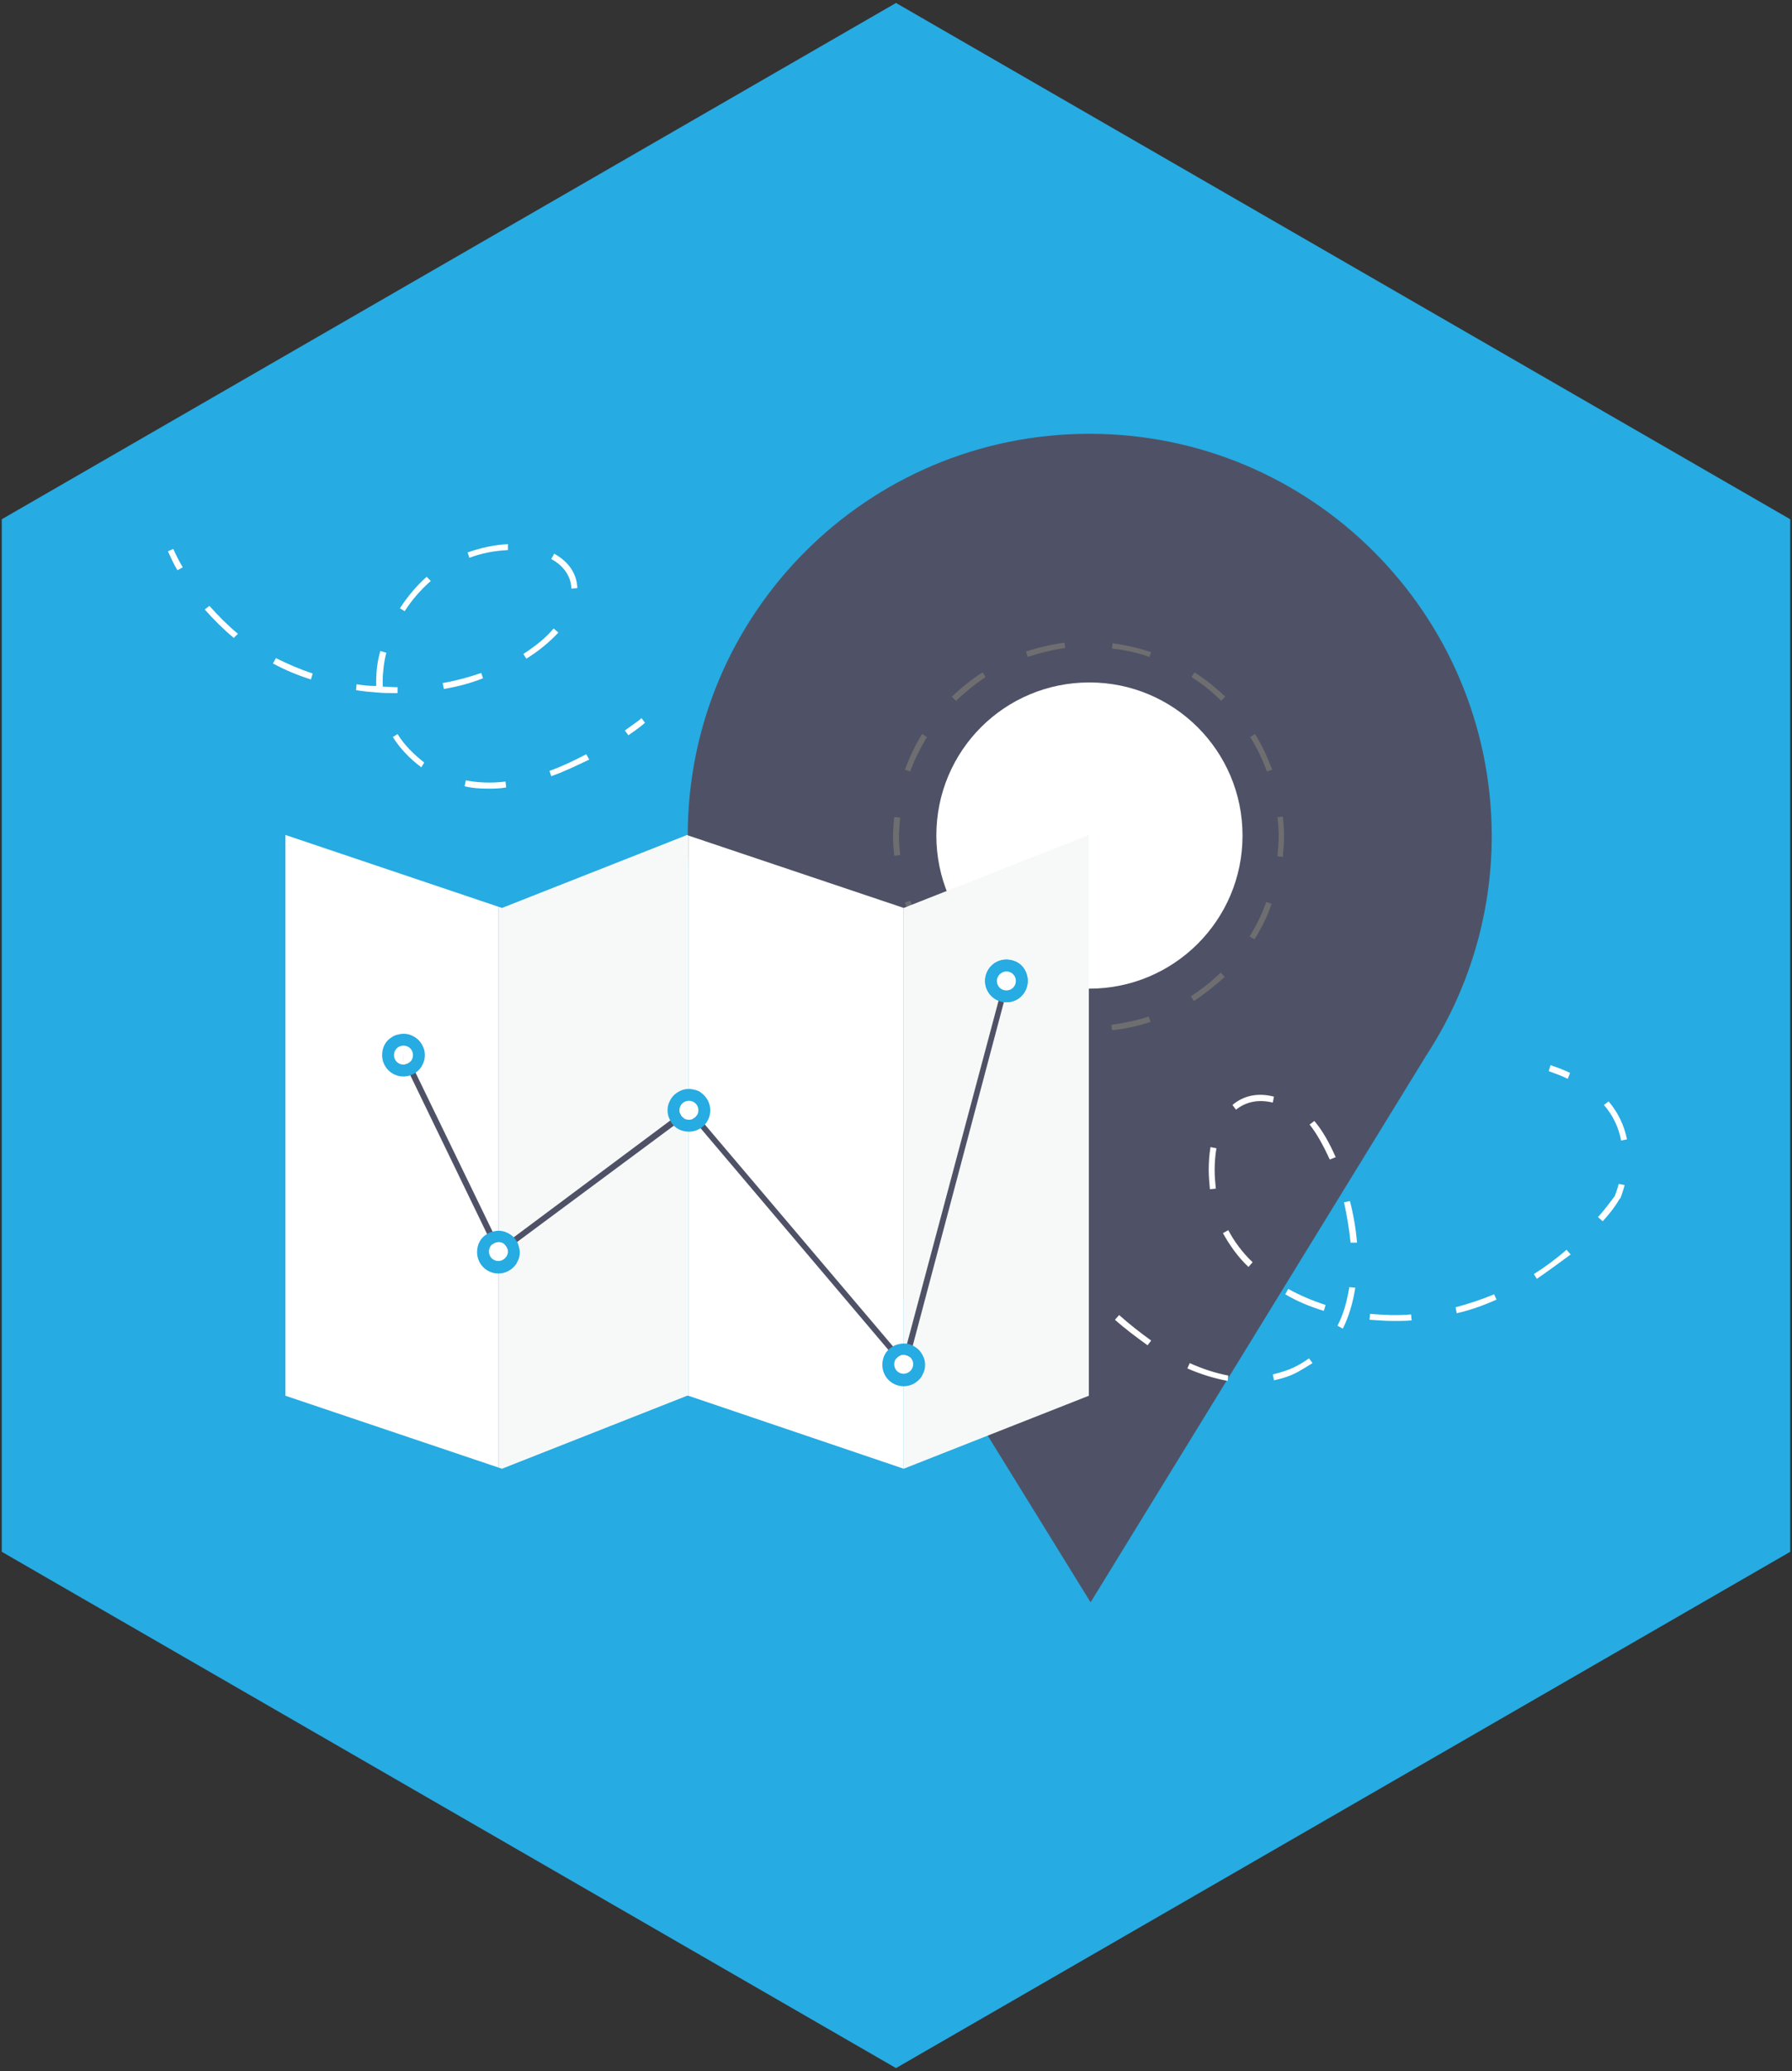
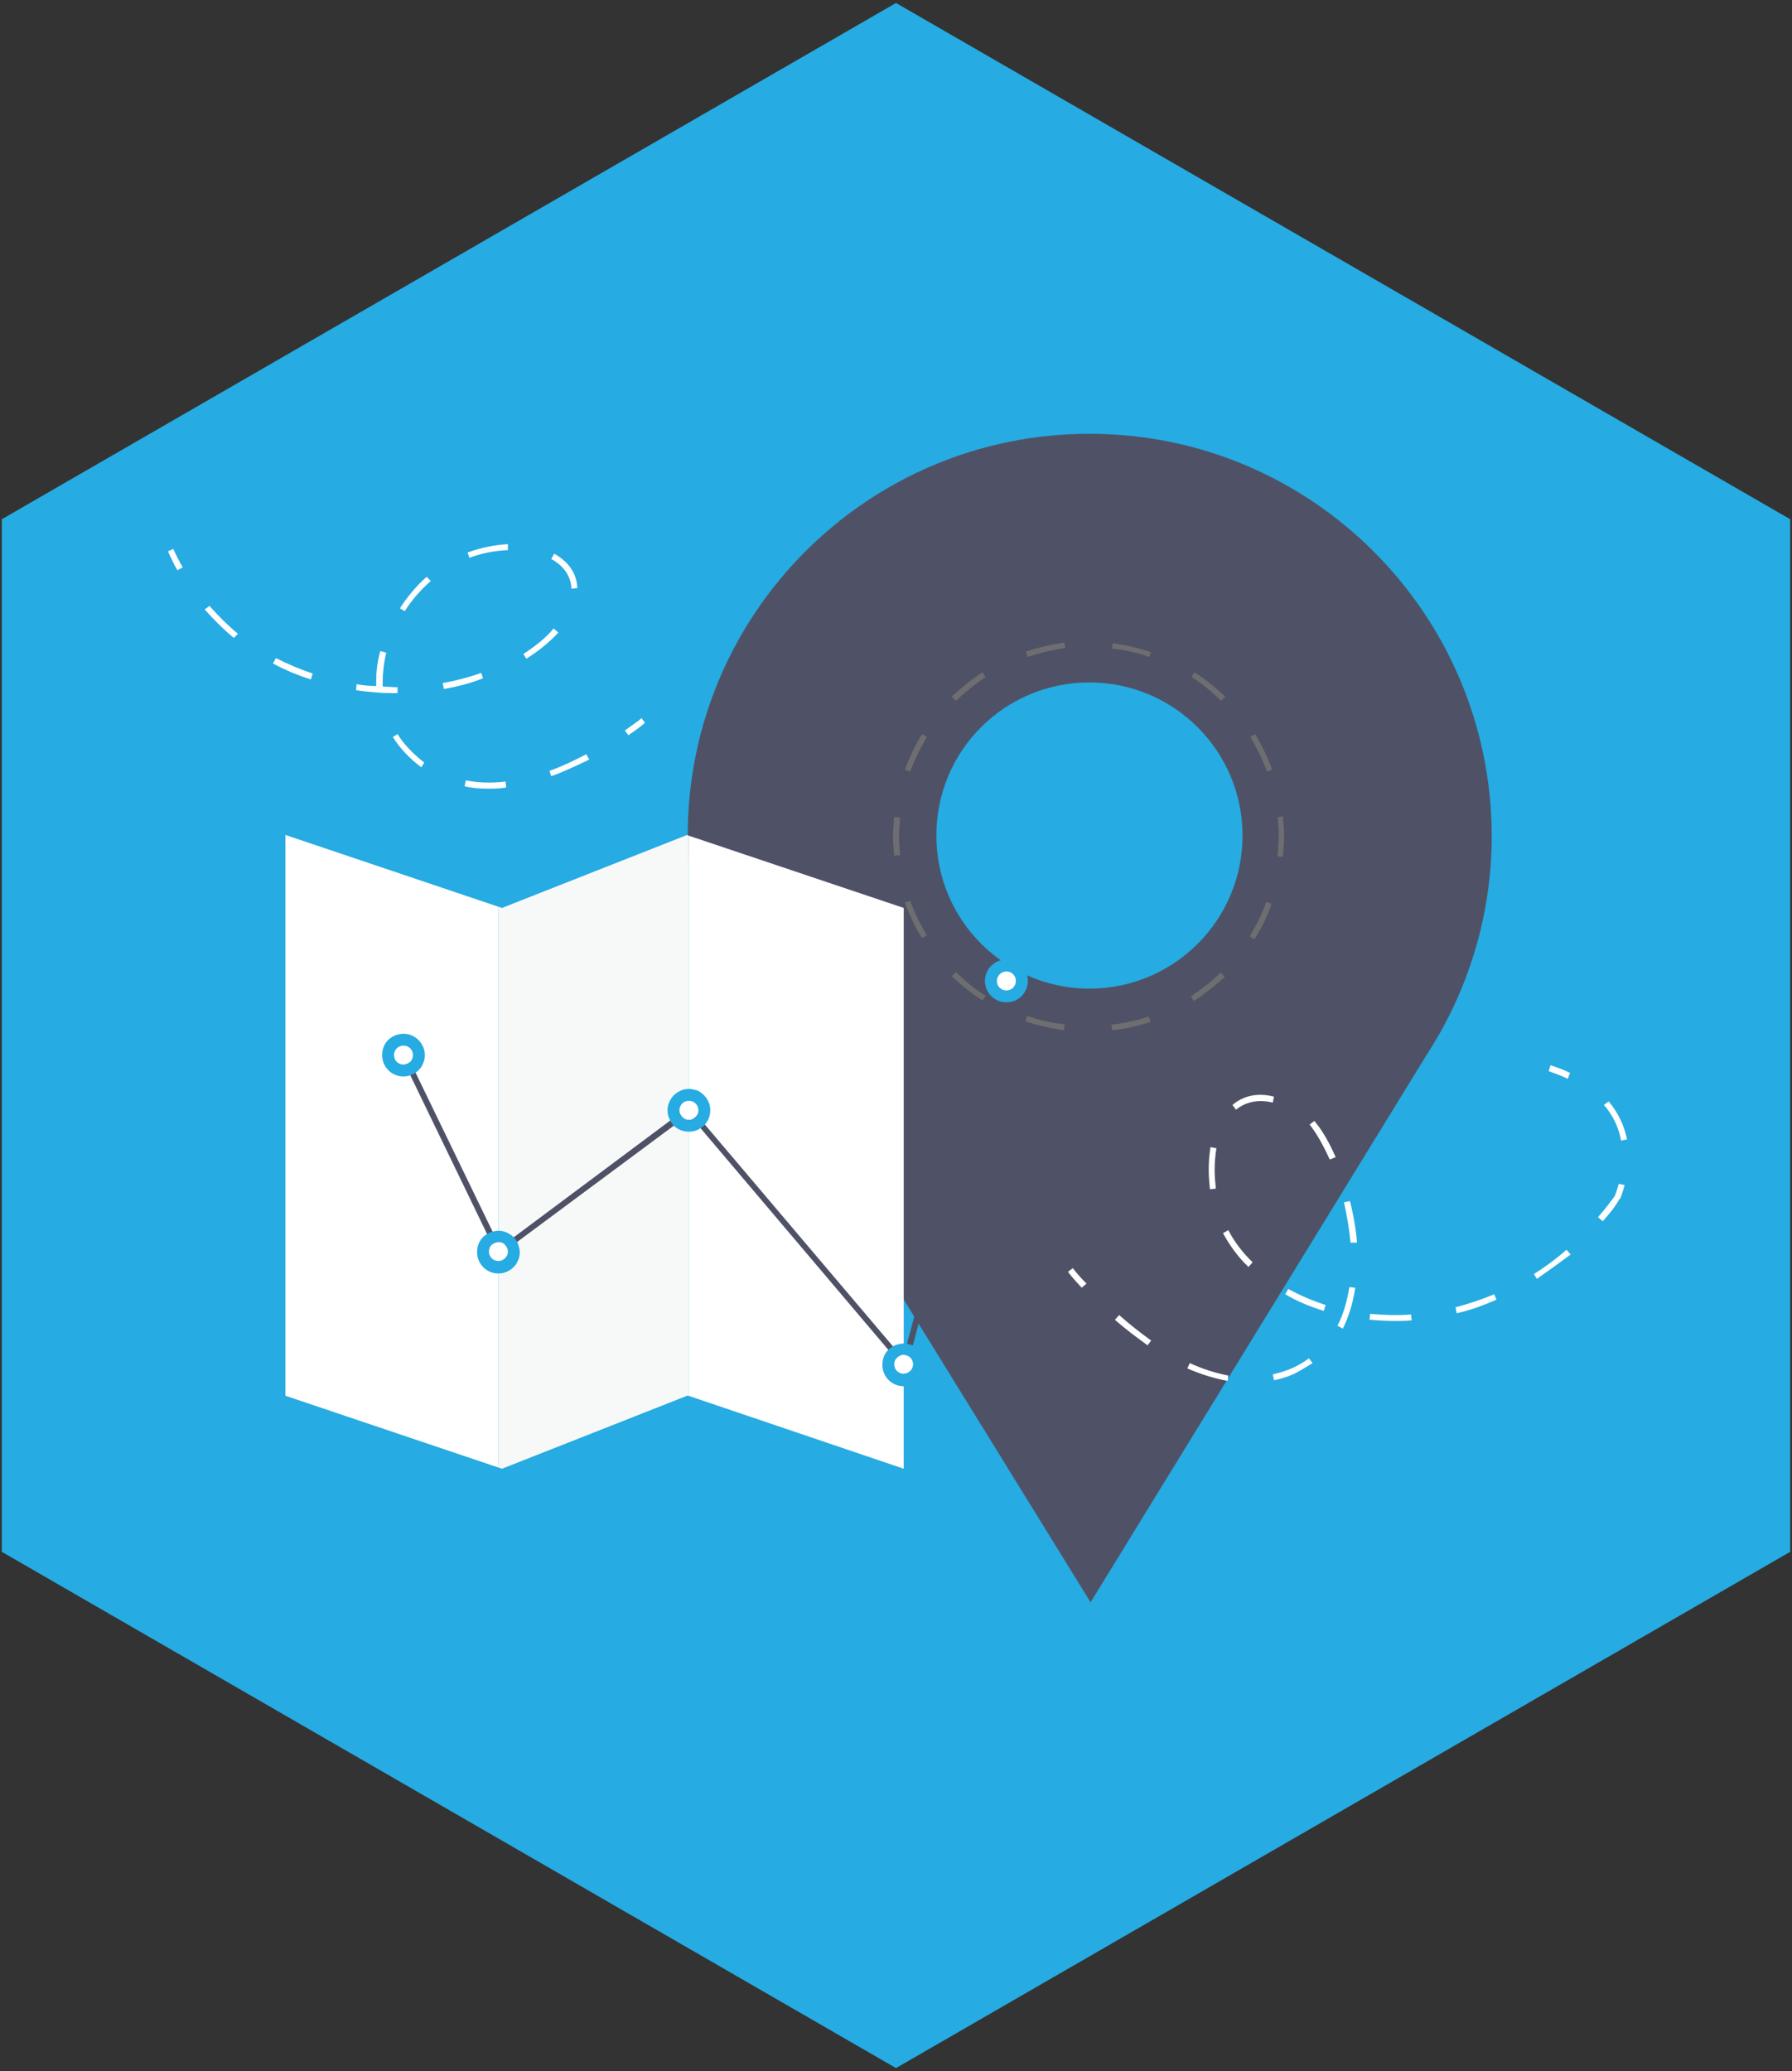
<svg xmlns="http://www.w3.org/2000/svg" version="1.1" id="Layer_1" x="0px" y="0px" viewBox="0 0 302 349" enable-background="new 0 0 302 349" xml:space="preserve">
  <rect x="0" y="0" width="302" height="349" fill="#333333" stroke="none" />
  <g>
    <g>
      <polygon fill="#26ABE2" points="151,0.5 0.3,87.5 0.3,261.5 151,348.5 301.7,261.5 301.7,87.5   " />
    </g>
    <path fill="none" d="M160.3,140.8c0,14.2,11.5,25.8,25.8,25.8V115C171.9,115,160.3,126.6,160.3,140.8z" />
-     <path fill="#FFFFFF" d="M183.7,109.5c-17.9,0-32.4,14.5-32.4,32.4c0,17.8,14.3,32.3,32.1,32.4c0.1,0,0.2,0,0.3,0   c17.9,0,32.4-14.5,32.4-32.4S201.6,109.5,183.7,109.5z" />
    <path fill="none" d="M211.9,140.8c0-14.2-11.5-25.8-25.8-25.8v51.6C200.3,166.6,211.9,155,211.9,140.8z" />
    <path fill="#4F5266" d="M183.6,73.1c-37.4,0-67.7,30.3-67.7,67.7c0,13.2,3.8,25.5,10.3,35.9l57.4,93l0.2,0.3l56.6-92.2   c6.9-10.6,11-23.3,11-37C251.3,103.4,221,73.1,183.6,73.1z M183.6,166.6c-14.2,0-25.8-11.5-25.8-25.8s11.5-25.8,25.8-25.8   c14.2,0,25.8,11.5,25.8,25.8S197.8,166.6,183.6,166.6z" />
    <g>
      <path fill="#FFFFFF" d="M105.9,123.9l-0.6-0.8c1.7-1.2,2.8-2,2.8-2.1l0.6,0.8C108.7,121.8,107.7,122.7,105.9,123.9z" />
      <path fill="#FFFFFF" d="M82.2,132.9c-1.4,0-2.7-0.1-3.9-0.4l0.2-1c2,0.4,4.3,0.5,6.7,0.2l0.1,1C84.2,132.9,83.1,132.9,82.2,132.9z     M92.9,130.8l-0.3-0.9c2-0.7,4.1-1.7,6.2-2.8l0.5,0.9C97,129.1,94.9,130.1,92.9,130.8z M71,129.3c-2-1.5-3.6-3.2-4.8-5.1l0.8-0.5    c1.1,1.8,2.7,3.4,4.5,4.8L71,129.3z M66.7,116.8c-1,0-2.1,0-3.1-0.1l-0.1,0c0,0,0,0,0,0c-1.2-0.1-2.3-0.2-3.5-0.4l0.1-1    c1.1,0.2,2.2,0.3,3.3,0.3c0-0.3,0-0.6,0-0.8c0-1.7,0.2-3.4,0.7-5.1l1,0.3c-0.4,1.6-0.6,3.3-0.6,4.8c0,0.3,0,0.6,0,0.9    c0.8,0,1.5,0.1,2.3,0.1l0.2,0v1L66.7,116.8z M74.8,116.1l-0.2-1c2.3-0.4,4.5-1,6.5-1.7l0.3,0.9C79.4,115.1,77.2,115.7,74.8,116.1z     M52.4,114.5c-2.2-0.7-4.4-1.6-6.4-2.7l0.5-0.9c2,1,4.1,1.9,6.2,2.6L52.4,114.5z M88.7,111l-0.5-0.8c2-1.3,3.8-2.7,5.1-4.3    l0.8,0.7C92.6,108.2,90.8,109.7,88.7,111z M39.4,107.5c-1.8-1.5-3.4-3.1-4.9-4.8l0.8-0.6c1.5,1.7,3.1,3.3,4.8,4.7L39.4,107.5z     M68.2,103l-0.8-0.5c1.3-2,2.8-3.8,4.5-5.3l0.7,0.7C70.9,99.4,69.4,101.1,68.2,103z M96.3,99.2c-0.1-2.6-1.9-4.2-3.4-5l0.5-0.9    c2.5,1.4,3.8,3.4,3.9,5.8L96.3,99.2z M79.1,94l-0.3-0.9c2.2-0.8,4.6-1.3,6.8-1.4l0,1C83.4,92.8,81.2,93.2,79.1,94z" />
      <path fill="#FFFFFF" d="M29.9,96.1c-0.6-1-1.1-2.1-1.6-3.2l0.9-0.4c0.5,1.1,1,2.1,1.6,3.1L29.9,96.1z" />
    </g>
    <g>
      <path fill="#FFFFFF" d="M182.3,217c-1.5-1.6-2.3-2.6-2.3-2.7l0.8-0.6c0,0,0.8,1.1,2.3,2.6L182.3,217z" />
      <path fill="#FFFFFF" d="M206.9,232.7c-2.2-0.4-4.5-1.1-6.8-2.1l0.4-0.9c2.2,1,4.4,1.7,6.5,2.1L206.9,232.7z M214.7,232.6l-0.2-1    c1.3-0.3,2.6-0.7,3.8-1.3c0.8-0.4,1.6-0.9,2.3-1.4l0.6,0.8c-0.8,0.5-1.6,1-2.5,1.5C217.4,231.9,216.1,232.3,214.7,232.6z     M193.4,226.7c-1.8-1.3-3.7-2.7-5.5-4.3l0.7-0.8c1.8,1.6,3.6,3,5.4,4.3L193.4,226.7z M226.3,223.9l-0.9-0.5c1-1.9,1.6-4.1,2-6.5    l1,0.1C228,219.6,227.3,221.9,226.3,223.9z M235,222.6c-1.4,0-2.8-0.1-4.2-0.2l0.1-1c2.3,0.2,4.6,0.3,6.9,0.1l0.1,1    C236.9,222.6,235.9,222.6,235,222.6z M245.5,221.3l-0.2-1c2.2-0.6,4.4-1.3,6.5-2.2l0.4,0.9C250,220,247.7,220.8,245.5,221.3z     M223.1,220.9c-2.3-0.7-4.5-1.6-6.5-2.8l0.5-0.9c2,1.1,4.1,2,6.3,2.7L223.1,220.9z M259,215.5l-0.5-0.8c1.9-1.2,3.8-2.6,5.5-4.1    l0.7,0.8C262.8,212.8,260.9,214.2,259,215.5z M210.4,213.5c-1.8-1.7-3.2-3.7-4.3-5.7l0.9-0.5c1,1.9,2.4,3.8,4.1,5.4L210.4,213.5z     M227.6,209.4c-0.2-2.2-0.6-4.5-1.1-6.8l1-0.2c0.6,2.3,1,4.7,1.2,7L227.6,209.4z M270.1,205.8l-0.8-0.7c1-1.1,1.9-2.3,2.8-3.5    c0.1-0.2,0.4-1,0.7-2.1l1,0.2c-0.4,1.4-0.7,2.3-0.8,2.3l-0.1,0.1C272.1,203.5,271.1,204.7,270.1,205.8z M203.9,200.4    c-0.1-1.1-0.2-2.2-0.2-3.2c0-1.4,0.1-2.7,0.3-3.9l1,0.2c-0.2,1.2-0.3,2.4-0.3,3.7c0,1,0.1,2.1,0.2,3.1L203.9,200.4z M224.1,195.4    c-1.1-2.4-2.2-4.4-3.4-5.9l0.8-0.6c1.3,1.5,2.5,3.6,3.6,6.1L224.1,195.4z M273.2,192.2c-0.4-2.2-1.4-4.3-2.9-6l0.8-0.6    c1.6,1.9,2.6,4,3.1,6.4L273.2,192.2z M208.3,187l-0.6-0.8c1.9-1.6,4.3-2.1,7-1.4l-0.2,1C212,185.2,209.9,185.7,208.3,187z" />
      <path fill="#FFFFFF" d="M264.2,181.8c-1-0.5-2.1-0.9-3.2-1.3l0.3-1c1.2,0.4,2.3,0.8,3.3,1.3L264.2,181.8z" />
    </g>
    <path fill="#6E6E70" d="M187.4,173.6l-0.1-0.9c2.1-0.3,4.2-0.7,6.3-1.4l0.3,0.9C191.8,172.9,189.6,173.4,187.4,173.6z M179.3,173.6   c-2.2-0.3-4.4-0.8-6.5-1.5l0.3-0.9c2,0.7,4.1,1.2,6.3,1.4L179.3,173.6z M201.2,168.7l-0.5-0.8c1.8-1.2,3.5-2.5,5-4l0.7,0.7   C204.8,166.1,203,167.5,201.2,168.7z M165.6,168.6c-1.9-1.2-3.6-2.6-5.2-4.1l0.7-0.7c1.5,1.5,3.2,2.9,5,4L165.6,168.6z    M211.4,158.3l-0.8-0.5c1.1-1.8,2.1-3.8,2.8-5.8l0.9,0.3C213.6,154.4,212.6,156.4,211.4,158.3z M155.4,158.1   c-1.2-1.9-2.1-3.9-2.9-6l0.9-0.3c0.7,2,1.7,4,2.8,5.8L155.4,158.1z M216.2,144.4l-0.9-0.1l0-0.2c0.1-1.1,0.2-2.2,0.2-3.2   c0-1.1-0.1-2.2-0.2-3.2l0.9-0.1c0.1,1.1,0.2,2.2,0.2,3.3c0,1.1-0.1,2.2-0.2,3.3L216.2,144.4z M150.7,144.2   c-0.1-1.1-0.2-2.1-0.2-3.2c0-1.1,0.1-2.2,0.2-3.3l0.5,0l0.5,0.1c-0.1,1.1-0.2,2.2-0.2,3.2c0,1,0.1,2.1,0.2,3.1L150.7,144.2z    M213.5,130c-0.7-2-1.7-4-2.8-5.8l0.8-0.5c1.2,1.9,2.1,3.9,2.9,6L213.5,130z M153.4,130l-0.9-0.3c0.8-2.1,1.7-4.1,2.9-6l0.8,0.5   C155.1,126.1,154.1,128,153.4,130z M205.8,118.1c-1.5-1.5-3.2-2.9-5-4l0.5-0.8c1.9,1.2,3.6,2.6,5.2,4.1L205.8,118.1z M161.1,118.1   l-0.7-0.7c1.6-1.5,3.3-2.9,5.2-4.1l0.5,0.8C164.4,115.2,162.7,116.6,161.1,118.1z M193.7,110.7c-2-0.7-4.1-1.2-6.3-1.4l0.1-0.9   c2.2,0.3,4.4,0.8,6.5,1.5L193.7,110.7z M173.2,110.7l-0.3-0.9c2.1-0.7,4.3-1.2,6.5-1.5l0.1,0.9C177.4,109.5,175.3,110,173.2,110.7z   " />
    <g>
      <polygon fill="#FFFFFF" points="152.3,153 116,140.8 116,235.2 152.3,247.5 152.3,247.5 152.3,153   " />
-       <polygon fill="#F7F9F9" points="183.5,140.7 152.3,153 152.3,247.5 183.5,235.2   " />
      <polygon fill="#FFFFFF" points="48.1,140.7 48.1,235.2 84,247.3 84,152.8   " />
      <polygon fill="#F7F9F9" points="115.8,140.7 84.6,153 84,152.8 84,247.3 84.6,247.5 115.8,235.2 116,235.2 116,140.8   " />
    </g>
    <g>
      <g>
        <g>
          <polygon fill="#4F5266" points="152.7,231 116.1,187.8 83.9,211.7 67.6,178 68.5,177.6 84.3,210.2 116.2,186.4 116.5,186.8       152.2,228.9 169.2,165.2 170.1,165.4     " />
          <g>
            <path fill="#17AEE5" d="M173,164.1c0.9,2.7-1.4,5.3-4.1,4.7c-1.4-0.3-2.5-1.4-2.8-2.8c-0.5-2.7,2-5,4.7-4.1       C171.9,162.2,172.7,163.1,173,164.1z" />
            <path fill="#26ABE2" d="M169.6,161.7c-2,0-3.6,1.6-3.6,3.6s1.6,3.6,3.6,3.6s3.6-1.6,3.6-3.6S171.6,161.7,169.6,161.7       L169.6,161.7z" />
          </g>
          <path fill="#FFFFFF" d="M68,174.2c-0.4,0-0.8,0.1-1.2,0.2C67.2,174.3,67.6,174.2,68,174.2L68,174.2z" />
          <path fill="#FFFFFF" d="M69.4,174.5c-0.4-0.2-0.9-0.3-1.4-0.3l0,0C68.5,174.2,69,174.3,69.4,174.5z" />
          <path fill="#FFFFFF" d="M71.3,179.2c0.2-0.4,0.3-0.9,0.3-1.4l0,0C71.6,178.3,71.5,178.7,71.3,179.2z" />
-           <path fill="#17AEE5" d="M66,174.8c0.2-0.2,0.5-0.3,0.8-0.4C66.5,174.5,66.3,174.6,66,174.8z" />
+           <path fill="#17AEE5" d="M66,174.8C66.5,174.5,66.3,174.6,66,174.8z" />
          <path fill="#17AEE5" d="M68,181.4L68,181.4c1.2,0,2.3-0.6,3-1.6C70.4,180.7,69.3,181.4,68,181.4z" />
          <path fill="#17AEE5" d="M64.4,177.8c0-1.2,0.6-2.3,1.6-3C65.1,175.5,64.4,176.5,64.4,177.8c0,2,1.6,3.6,3.6,3.6l0,0      C66,181.4,64.4,179.8,64.4,177.8z" />
          <path fill="#17AEE5" d="M71.6,177.8c0-0.5-0.1-1-0.3-1.4C71.5,176.8,71.6,177.3,71.6,177.8L71.6,177.8z" />
          <g>
            <g>
              <path fill="#FFFFFF" d="M66.4,177.8c0,0.9,0.7,1.6,1.6,1.6v-3.2C67.1,176.2,66.4,176.9,66.4,177.8z" />
              <path fill="#FFFFFF" d="M69.6,177.8c0-0.9-0.7-1.6-1.6-1.6v3.2C68.9,179.4,69.6,178.7,69.6,177.8z" />
            </g>
            <path fill="#26ABE2" d="M71.3,176.4c-0.4-0.9-1-1.5-1.9-1.9c-0.4-0.2-0.9-0.3-1.4-0.3c-0.4,0-0.8,0.1-1.2,0.2       c-0.3,0.1-0.5,0.2-0.8,0.4c-1,0.6-1.6,1.7-1.6,3c0,2,1.6,3.6,3.6,3.6c1.2,0,2.3-0.6,3-1.6c0.1-0.2,0.2-0.4,0.3-0.6       c0.2-0.4,0.3-0.9,0.3-1.4S71.5,176.8,71.3,176.4z M68,179.4c-0.9,0-1.6-0.7-1.6-1.6s0.7-1.6,1.6-1.6s1.6,0.7,1.6,1.6       S68.9,179.4,68,179.4z" />
          </g>
          <g>
            <circle fill="#FFFFFF" cx="84" cy="210.9" r="1.6" />
            <path fill="#26ABE2" d="M87.3,209.6c-0.4-0.9-1-1.5-1.9-1.9c-0.4-0.2-0.9-0.3-1.4-0.3c-0.4,0-0.8,0.1-1.2,0.2       c-0.3,0.1-0.5,0.2-0.8,0.4c-1,0.6-1.6,1.7-1.6,3c0,2,1.6,3.6,3.6,3.6c1.2,0,2.3-0.6,3-1.6c0.1-0.2,0.2-0.4,0.3-0.6       c0.2-0.4,0.3-0.9,0.3-1.4S87.4,210,87.3,209.6z M84,212.5c-0.9,0-1.6-0.7-1.6-1.6s0.7-1.6,1.6-1.6s1.6,0.7,1.6,1.6       S84.8,212.5,84,212.5z" />
          </g>
          <g>
            <circle fill="#FFFFFF" cx="116.1" cy="187.1" r="1.6" />
            <path fill="#26ABE2" d="M118.1,184.1c-0.2-0.2-0.5-0.3-0.8-0.4c-0.4-0.1-0.8-0.2-1.2-0.2c-0.5,0-1,0.1-1.4,0.3       c-0.9,0.4-1.5,1-1.9,1.9c-0.2,0.4-0.3,0.9-0.3,1.4s0.1,1,0.3,1.4c0.1,0.2,0.2,0.4,0.3,0.6c0.6,1,1.7,1.6,3,1.6       c2,0,3.6-1.6,3.6-3.6C119.7,185.9,119.1,184.8,118.1,184.1z M116.1,188.7c-0.9,0-1.6-0.7-1.6-1.6s0.7-1.6,1.6-1.6       s1.6,0.7,1.6,1.6S117,188.7,116.1,188.7z" />
          </g>
        </g>
        <g>
          <circle fill="#FFFFFF" cx="152.3" cy="229.9" r="1.6" />
          <path fill="#26ABE2" d="M155.6,228.6c-0.4-0.9-1-1.5-1.9-1.9c-0.4-0.2-0.9-0.3-1.4-0.3c-0.4,0-0.8,0.1-1.2,0.2      c-0.3,0.1-0.5,0.2-0.8,0.4c-1,0.6-1.6,1.7-1.6,3c0,2,1.6,3.6,3.6,3.6c1.2,0,2.3-0.6,3-1.6c0.1-0.2,0.2-0.4,0.3-0.6      c0.2-0.4,0.3-0.9,0.3-1.4S155.8,229,155.6,228.6z M152.3,231.5c-0.9,0-1.6-0.7-1.6-1.6s0.7-1.6,1.6-1.6s1.6,0.7,1.6,1.6      S153.1,231.5,152.3,231.5z" />
        </g>
      </g>
      <path fill="#FFFFFF" d="M169.6,163.7c0.9,0,1.6,0.7,1.6,1.6s-0.7,1.6-1.6,1.6s-1.6-0.7-1.6-1.6S168.8,163.7,169.6,163.7" />
    </g>
  </g>
</svg>